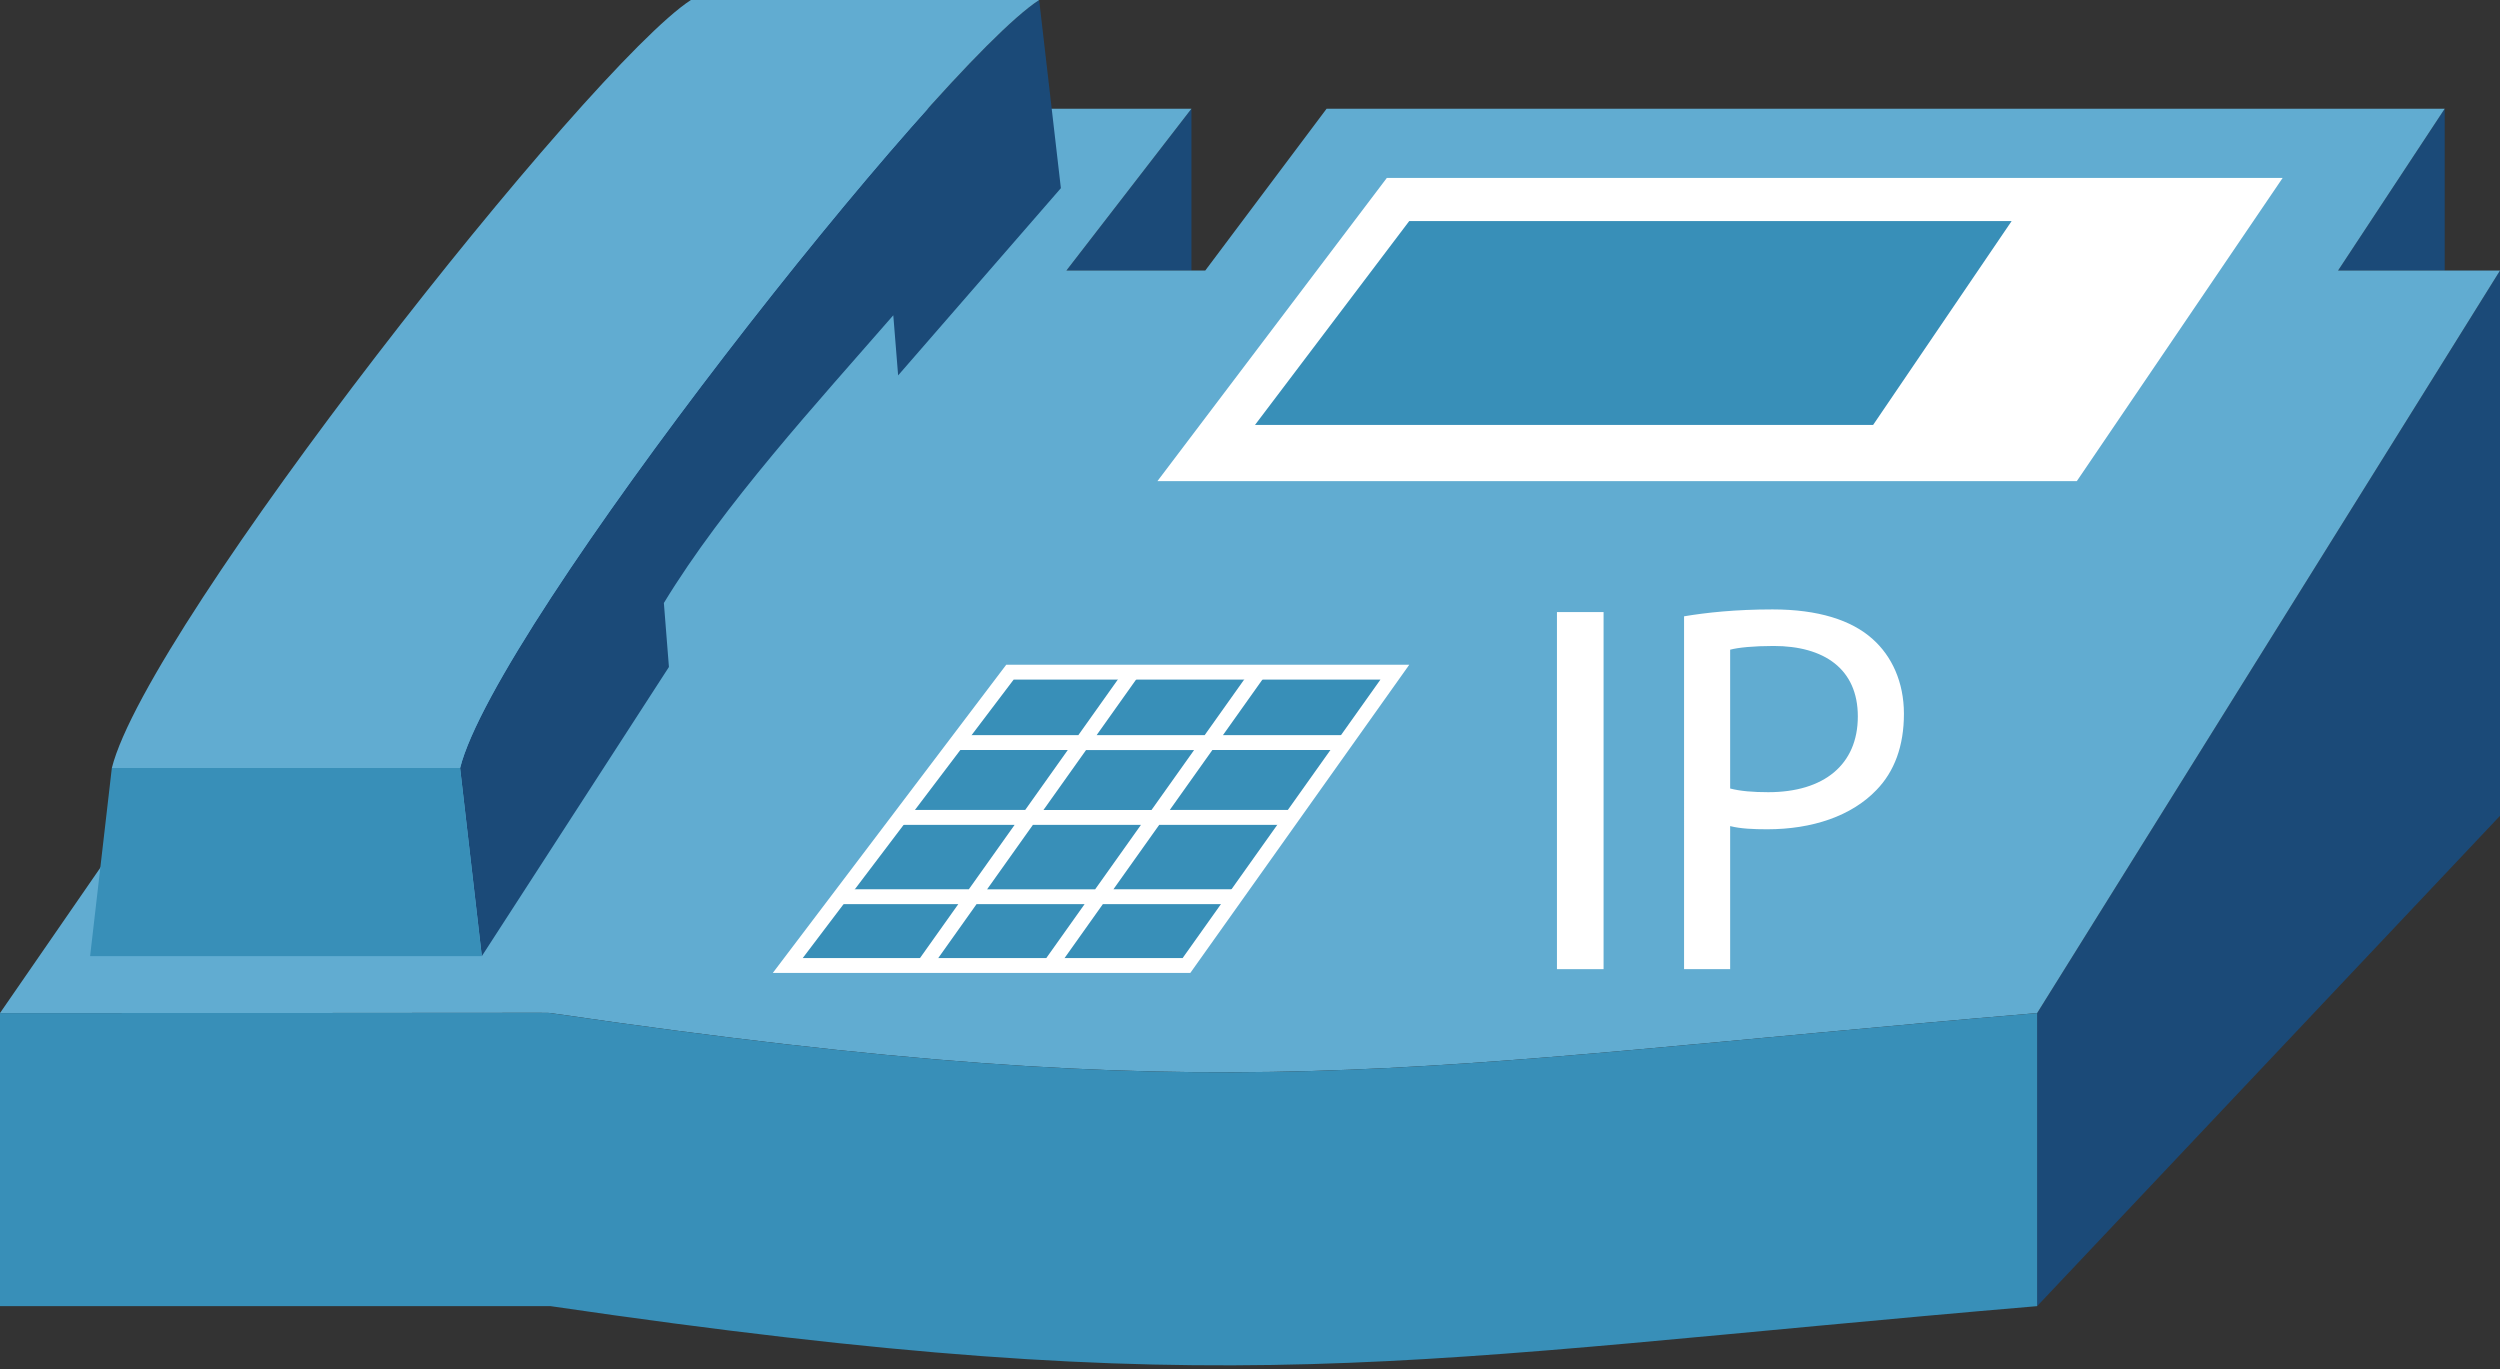
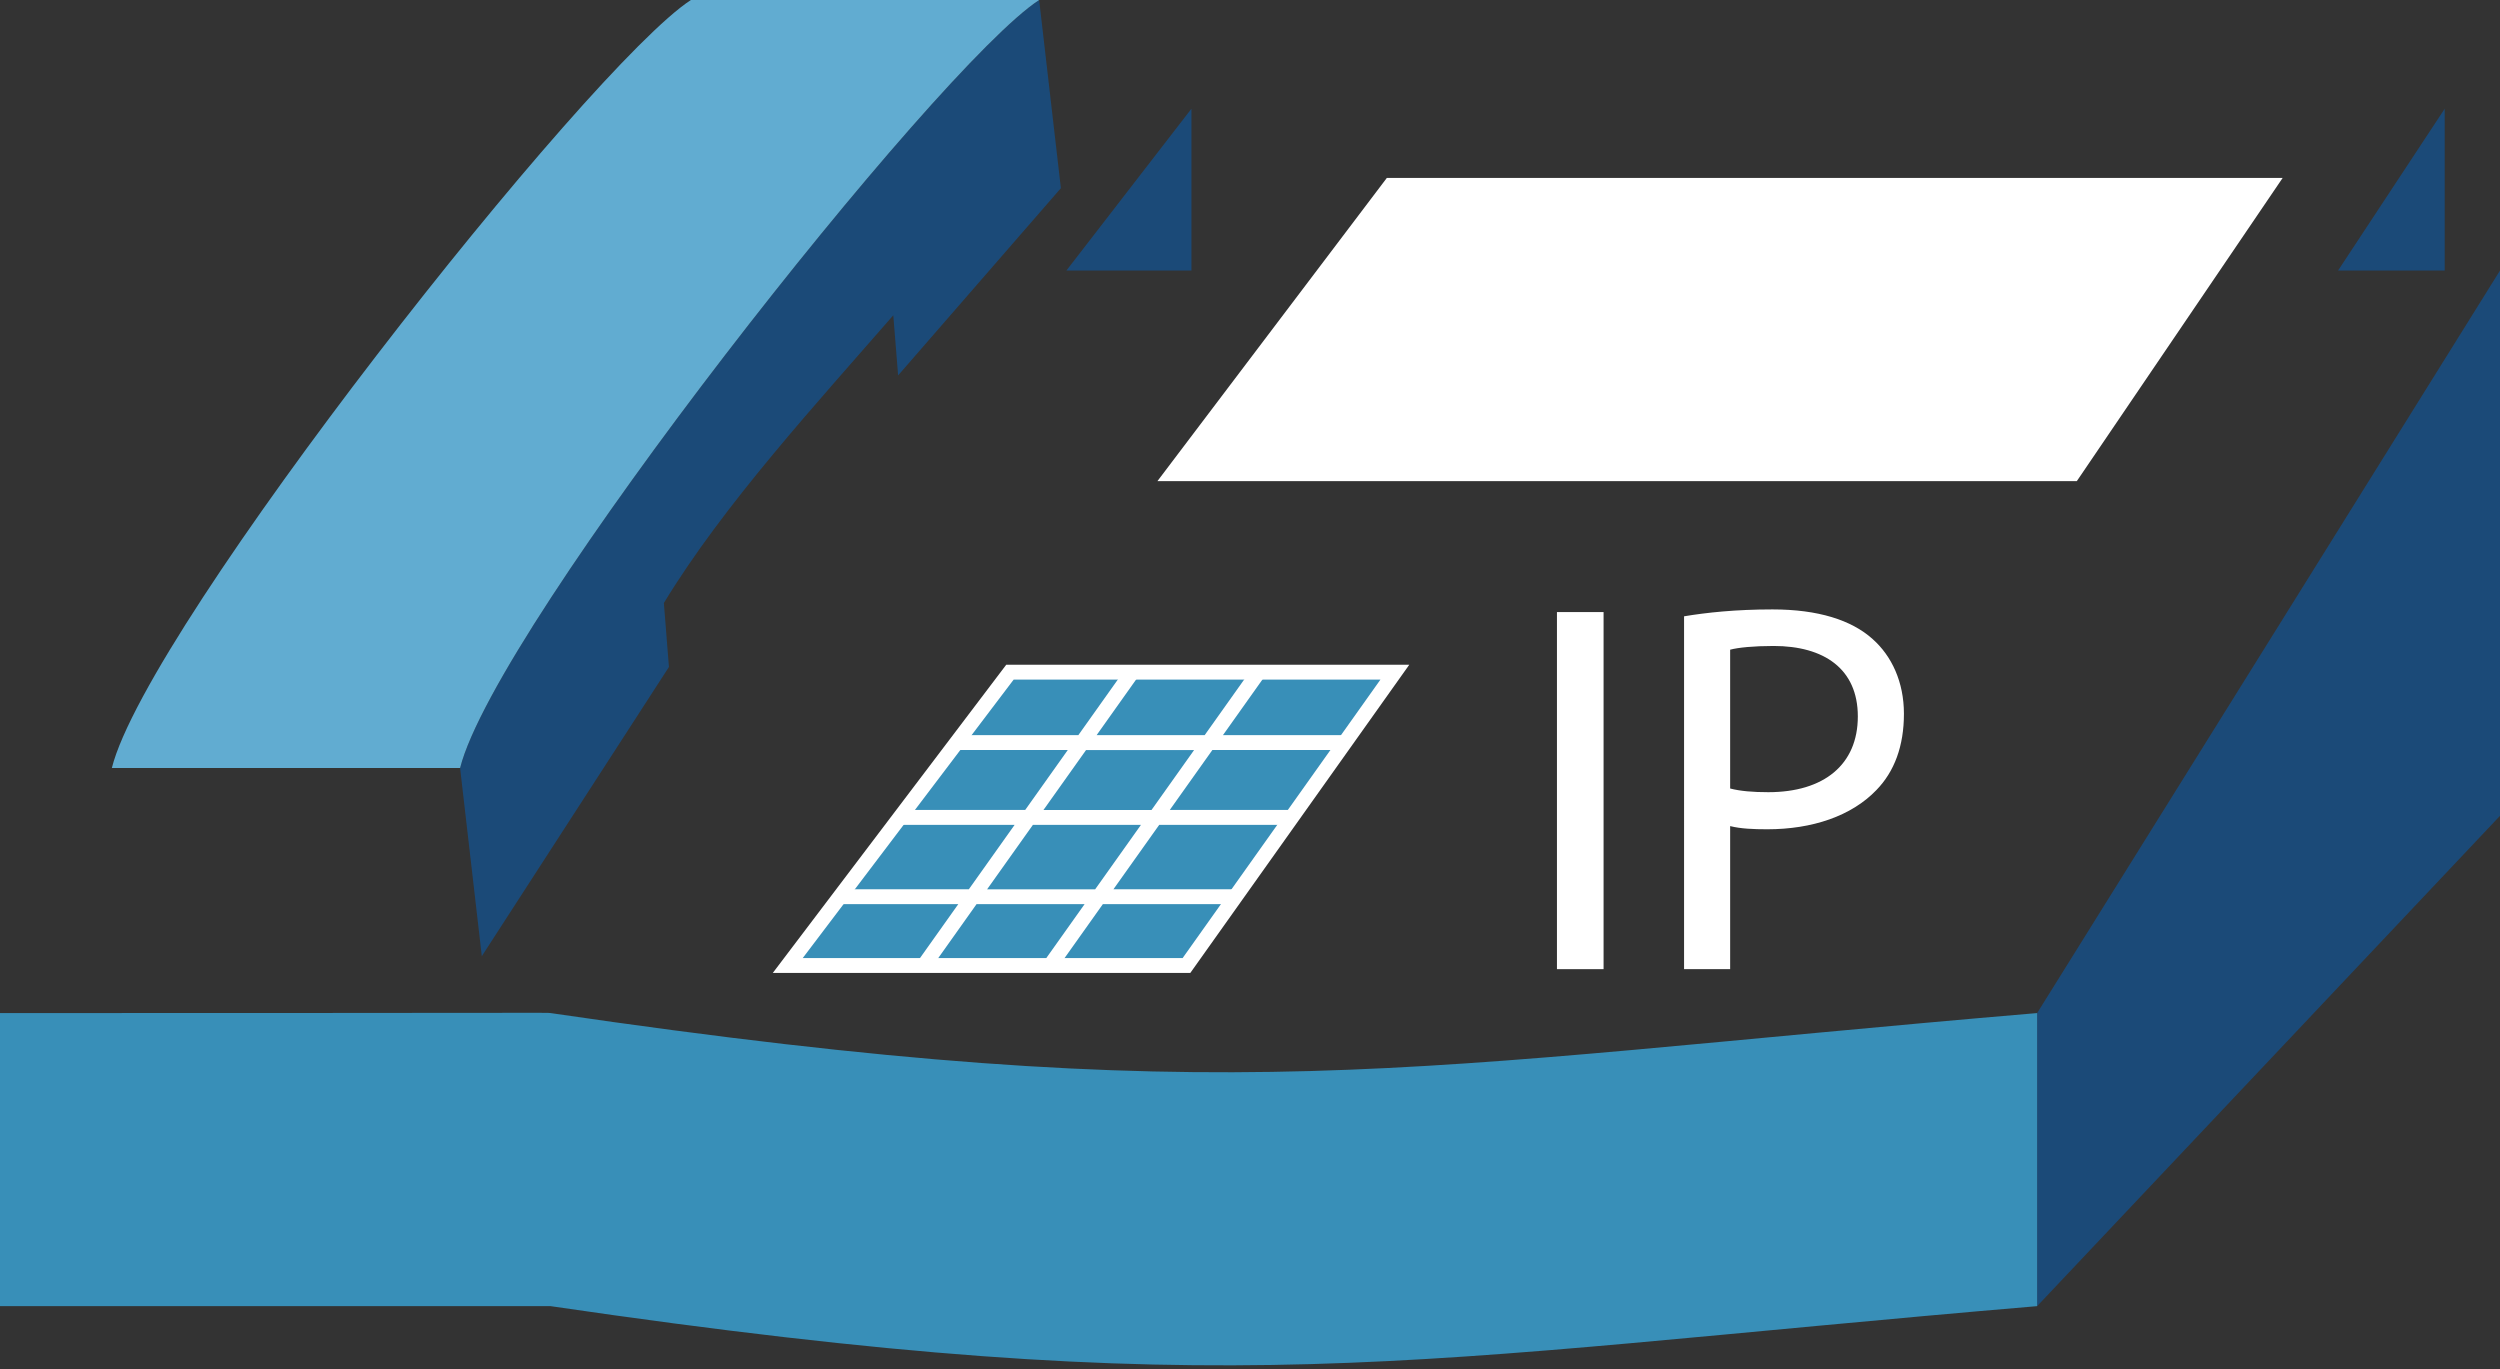
<svg xmlns="http://www.w3.org/2000/svg" version="1.1" x="0px" y="0px" width="168px" height="92px" viewBox="0 0 168 92" enable-background="new 0 0 168 92" xml:space="preserve">
  <rect x="0" y="0" width="168" height="92" fill="#333333" stroke="none" />
  <defs>
</defs>
  <polygon id="_x31_2_1_" fill="#1B4A78" points="168,18.181 168,54.823 136.896,87.773 136.896,68.078 " />
  <polygon id="_x35__1_" fill="#1B4A78" points="80.065,7.306 80.065,18.181 71.661,18.181 " />
  <polygon id="_x34__1_" fill="#1B4A78" points="164.285,7.306 164.285,18.181 157.117,18.181 " />
-   <path id="_x31_5_1_" fill="#61ACD1" d="M80.065,7.306H41.947L0,68.078c36.75,0,36.75-0.039,36.997,0  c45.987,6.742,56.916,3.646,99.899,0L168,18.181h-10.883l7.168-10.875H89.148l-8.156,10.875h-9.331L80.065,7.306z" />
  <polygon id="_x31_4_1_" fill="#388FB8" points="79.732,64.88 52.939,64.88 67.869,45.169 93.735,45.169 " />
  <path id="_x31_3_1_" fill="#FFFFFF" d="M79.99,65.38H51.933L67.62,44.669h27.084L79.99,65.38z M53.945,64.38h25.529l13.292-18.711  H68.118L53.945,64.38z" />
  <path id="_x31_1_1_" fill="#1B4A78" d="M60.029,21.187c-5.098,5.862-11.385,12.698-15.417,19.333l0.34,4.302L32.378,64.254  l-1.46-12.644C33.312,42.041,62.995,4.441,69.831,0l1.46,12.645L60.354,25.227L60.029,21.187z" />
-   <polygon id="_x31_0_1_" fill="#388FB8" points="7.515,51.61 6.055,64.254 32.378,64.254 30.918,51.61 " />
  <path id="_x39__1_" fill="#61ACD1" d="M69.831,0c-6.836,4.441-36.519,42.041-38.913,51.61H7.515C9.909,42.041,39.592,4.441,46.428,0  H69.831z" />
  <polygon id="_x38__1_" fill="#FFFFFF" points="77.778,32.332 93.195,11.957 153.395,11.957 139.562,32.332 " />
-   <polygon id="_x37__1_" fill="#388FB8" points="84.336,28.555 94.701,14.854 135.183,14.854 125.874,28.555 " />
  <path id="_x36__1_" fill="#388FB8" d="M136.896,87.773c-42.983,3.646-53.912,6.743-99.899,0H0V68.078c36.75,0,36.75-0.039,36.997,0  c45.987,6.742,56.916,3.646,99.899,0V87.773z" />
  <path id="_x33__1_" fill="#FFFFFF" d="M107.76,41.131v23.996h-3.133V41.131H107.76z" />
  <path id="_x32__1_" fill="#FFFFFF" d="M113.169,41.416c1.495-0.249,3.453-0.463,5.945-0.463c3.062,0,5.305,0.712,6.729,1.994  c1.281,1.139,2.101,2.883,2.101,5.02c0,2.172-0.641,3.882-1.852,5.127c-1.673,1.744-4.308,2.634-7.334,2.634  c-0.926,0-1.78-0.035-2.492-0.214v9.613h-3.097V41.416z M116.266,52.987c0.677,0.177,1.531,0.248,2.563,0.248  c3.738,0,6.017-1.851,6.017-5.091c0-3.204-2.278-4.735-5.66-4.735c-1.354,0-2.386,0.107-2.92,0.25V52.987z" />
  <path id="_x31__1_" fill="#FFFFFF" d="M90.222,50.403v-1h-8.041l2.802-3.945l-0.815-0.58l-3.214,4.524h-7.261l2.802-3.945  l-0.815-0.58l-3.214,4.524h-7.971v1h7.261l-2.862,4.028h-8.307v1.001h7.597l-3.076,4.328h-8.669v1h7.959l-2.72,3.829l0.815,0.58  l3.132-4.409h7.261l-2.72,3.829l0.815,0.58l3.132-4.409h8.934v-1h-8.223l3.076-4.328h8.932v-1.001h-8.222l2.862-4.028H90.222z   M73.595,59.761h-7.261l3.076-4.328h7.261L73.595,59.761z M77.381,54.432H70.12l2.862-4.028h7.261L77.381,54.432z" />
</svg>